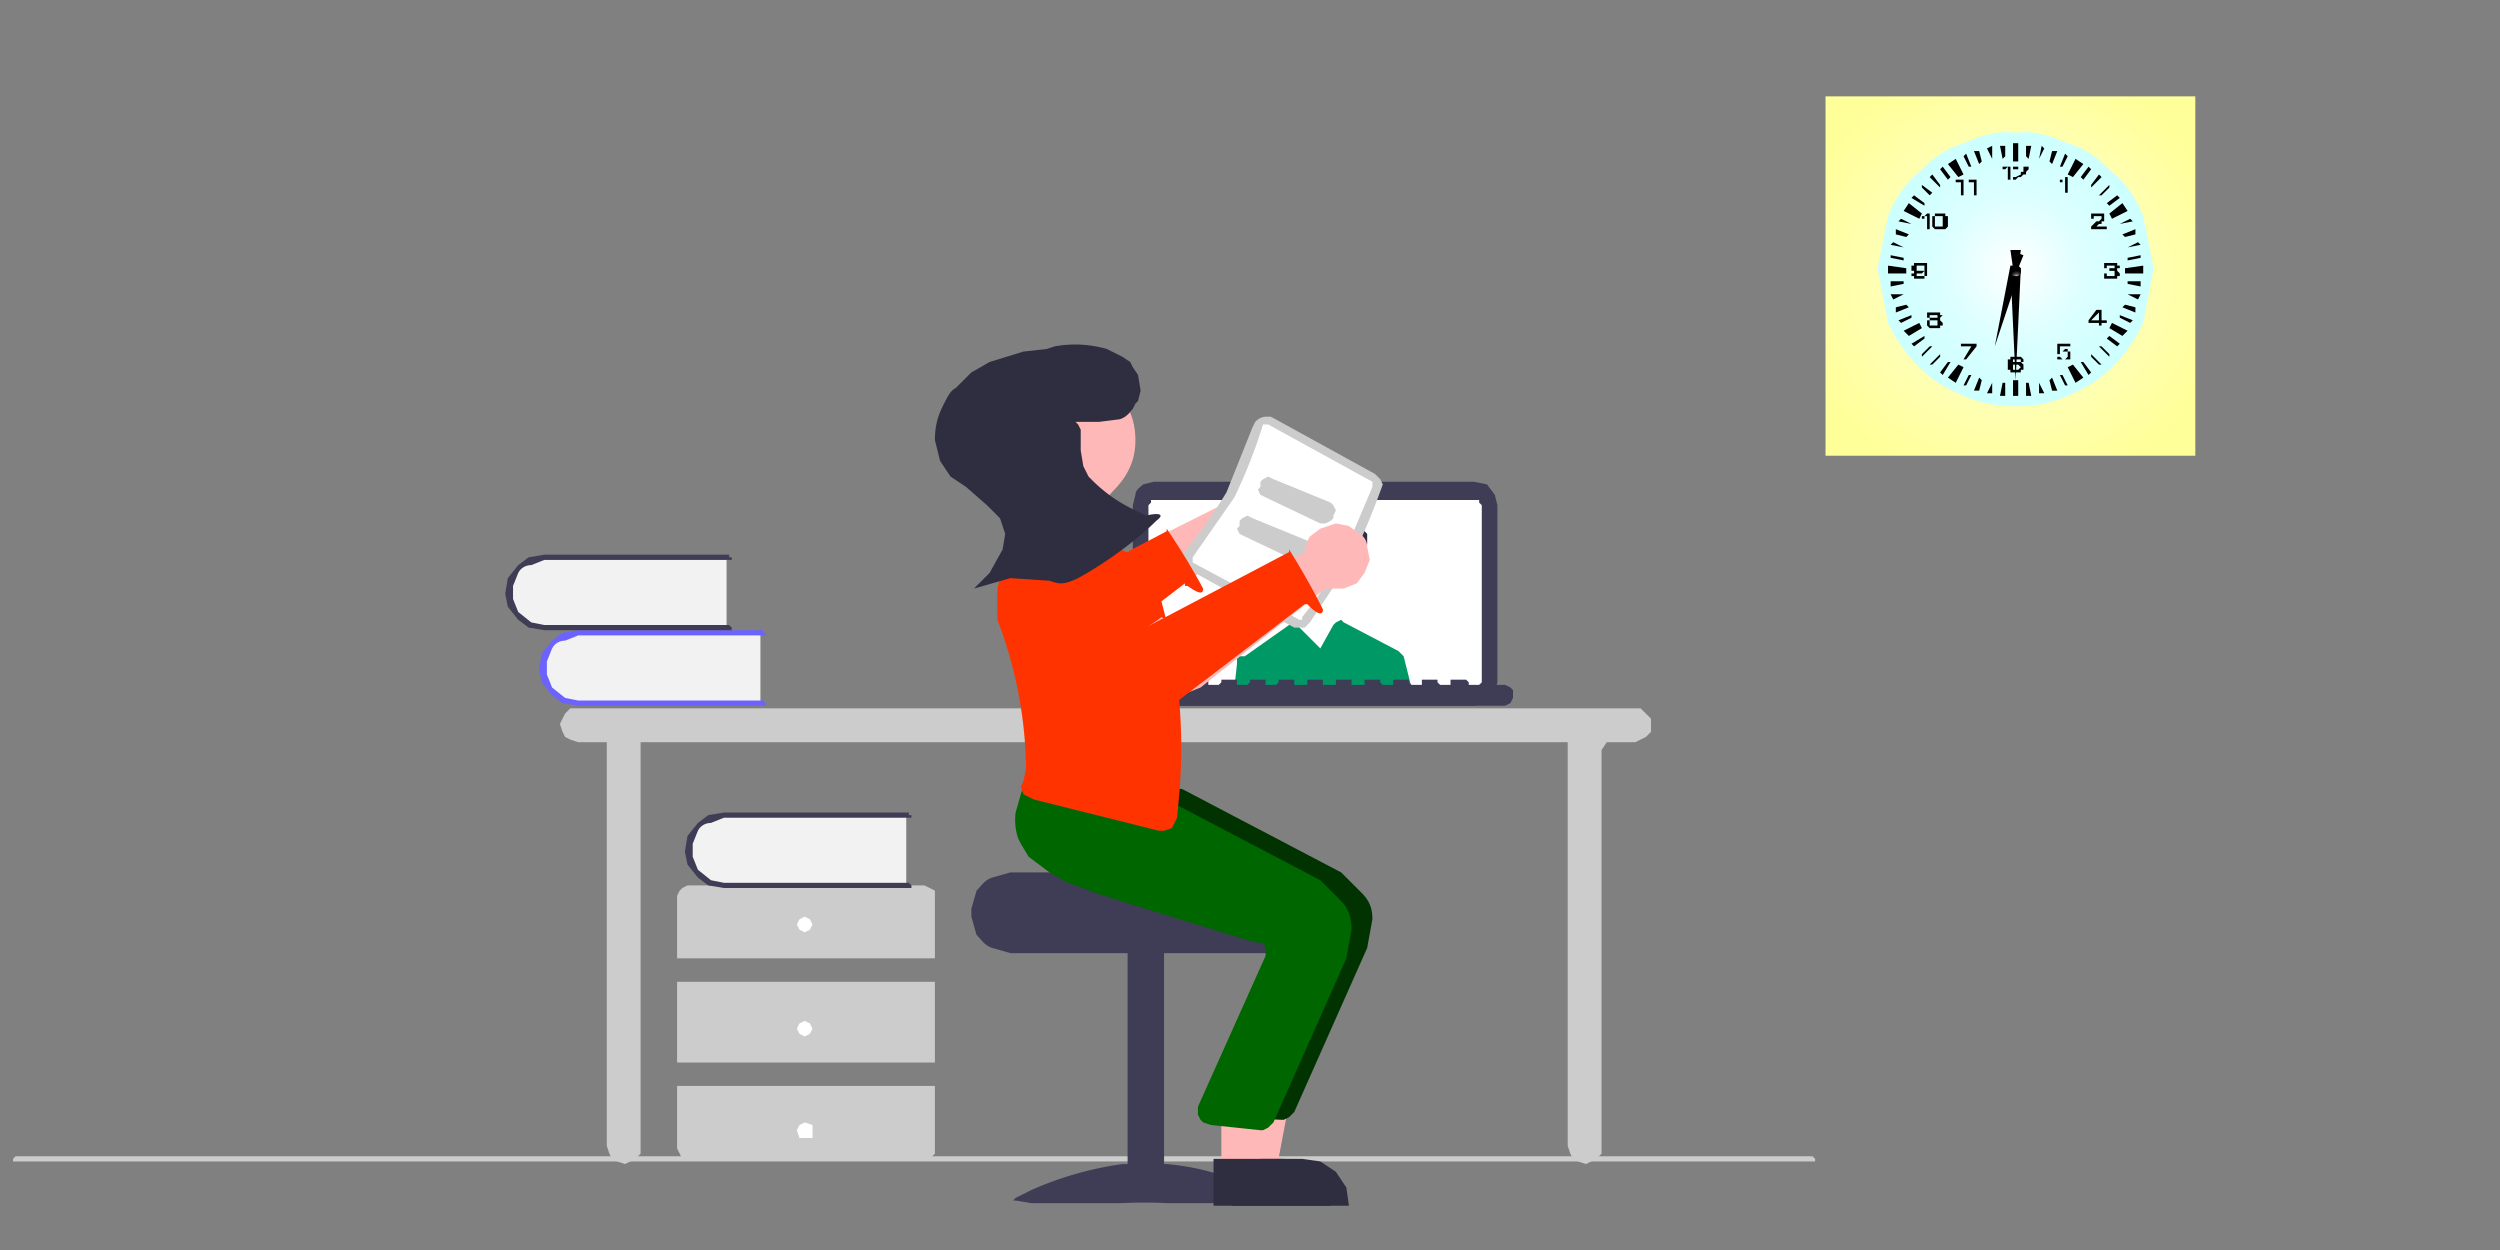
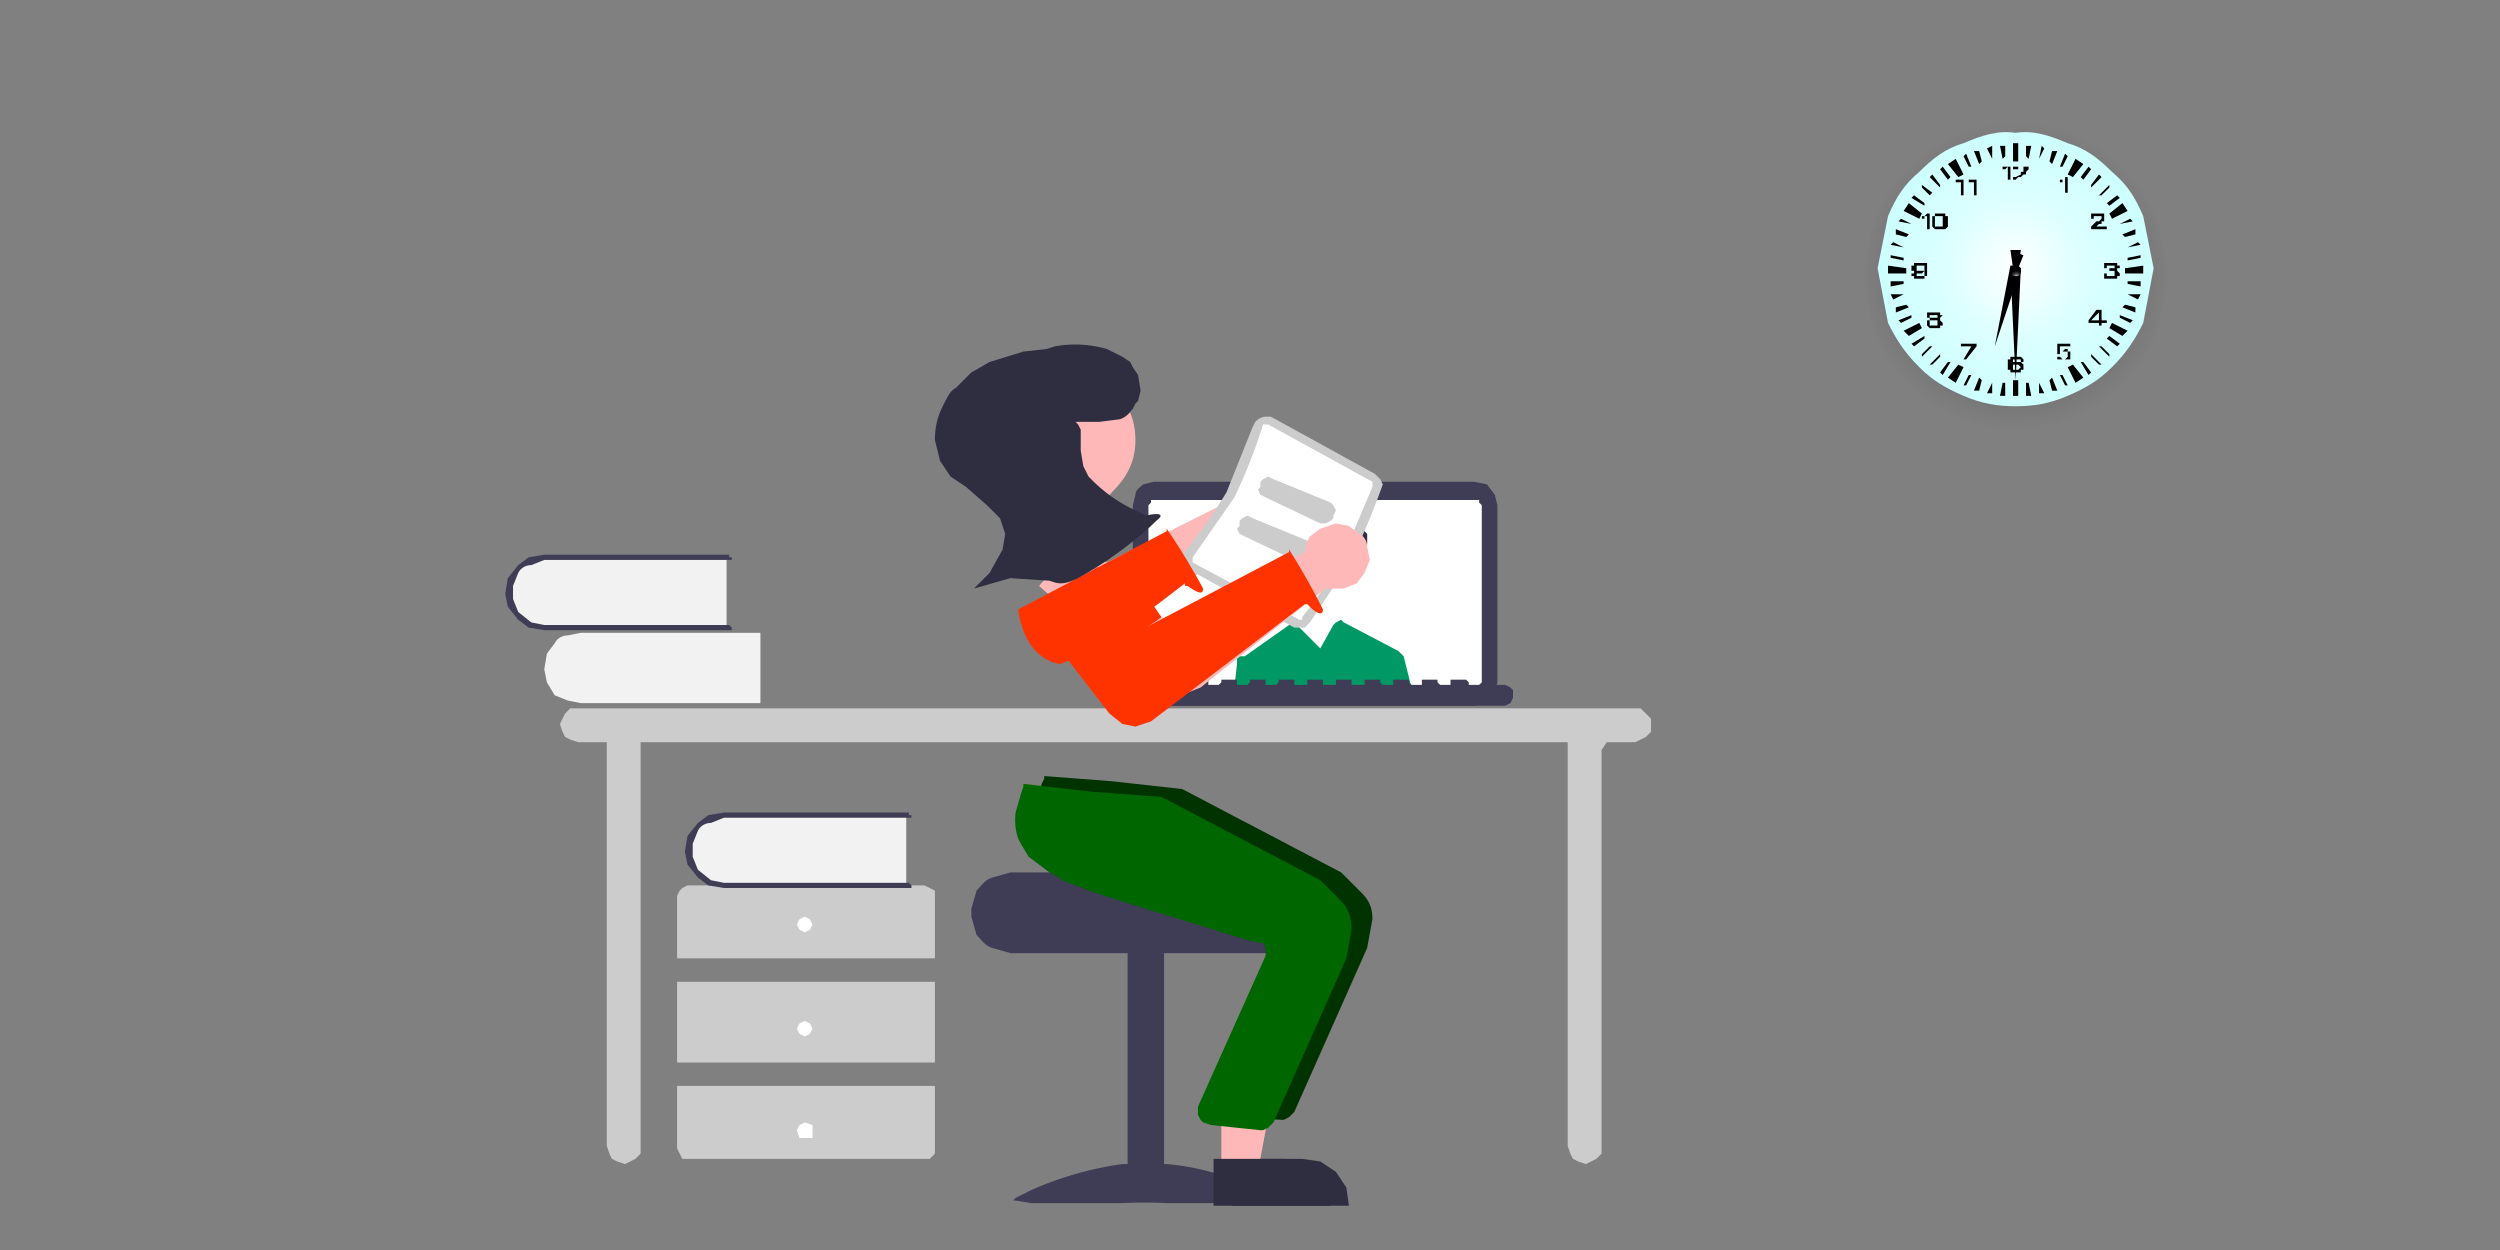
<svg xmlns="http://www.w3.org/2000/svg" xmlns:xlink="http://www.w3.org/1999/xlink" image-rendering="optimizeSpeed" baseProfile="basic" viewBox="0 0 960 480">
  <rect x="0" y="0" width="960" height="480" fill="#808080" stroke="none" />
  <defs>
    <radialGradient id="a">
      <stop offset="0" stop-color="#00f" stop-opacity=".5" />
      <stop offset=".5" stop-color="#005" stop-opacity=".2" />
      <stop offset="1" stop-opacity="0" />
    </radialGradient>
    <radialGradient id="b">
      <stop offset="0" stop-color="#fff" />
      <stop offset=".5" stop-color="#ffb" />
      <stop offset="1" stop-color="#ff9" />
    </radialGradient>
    <radialGradient id="c">
      <stop offset="0" />
      <stop offset=".5" stop-opacity=".3" />
      <stop offset="1" stop-opacity="0" />
    </radialGradient>
    <radialGradient id="d">
      <stop offset="0" stop-color="#fff" />
      <stop offset=".5" stop-color="#dff" />
      <stop offset="1" stop-color="#cff" />
    </radialGradient>
    <radialGradient id="e">
      <stop offset="0" stop-opacity=".4" />
      <stop offset=".5" stop-opacity=".1" />
      <stop offset="1" stop-opacity="0" />
    </radialGradient>
    <radialGradient id="f">
      <stop offset="0" stop-color="#fff" />
      <stop offset=".5" stop-color="#fff" stop-opacity=".3" />
      <stop offset="1" stop-color="#fff" stop-opacity="0" />
    </radialGradient>
    <radialGradient id="g">
      <stop offset="0" stop-color="#fff" stop-opacity=".8" />
      <stop offset=".5" stop-color="#fff" stop-opacity=".3" />
      <stop offset="1" stop-color="#fff" stop-opacity="0" />
    </radialGradient>
    <radialGradient id="i" xlink:href="#a" cx=".5" cy=".5" r=".5" fx=".5" fy=".5" />
    <radialGradient id="j" xlink:href="#b" cx=".5" cy=".5" r=".6" fx=".5" fy=".5" />
    <radialGradient id="k" xlink:href="#c" cx=".5" cy=".5" r=".5" fx=".5" fy=".5" />
    <radialGradient id="l" xlink:href="#d" cx=".5" cy=".5" r=".5" fx=".5" fy=".5" />
    <radialGradient id="m" xlink:href="#e" cx=".5" cy=".5" r=".5" fx=".5" fy=".5" />
    <radialGradient id="n" xlink:href="#f" cx=".6" cy="1.1" r=".6" fx=".6" fy="1.1" />
    <radialGradient id="o" xlink:href="#g" cx=".5" cy=".4" r=".6" fx=".5" fy=".5" />
    <mask id="h">
      <path fill="#FFF" d="M0 0h960v480H0z" />
    </mask>
  </defs>
  <g mask="url(#h)">
-     <path fill="#ccc" d="M696 446H5v-1l1-1h690l1 1v1h-1z" />
    <path fill="#ccc" d="M628 272H219l-2 2-1 2-1 2 1 3 1 2 2 1 3 1h11v155l1 3 1 2 2 1 3 1 2-1 2-1 2-2V285h356v155l1 3 1 2 2 1 3 1 2-1 2-1 2-2V288l2-3h11l2-1 2-1 2-2v-3-2l-2-2-2-2h-2z" />
    <path fill="#3f3d56" d="M566 271H443l-4-1c-1-1-3-2-3-4l-1-4v-68l1-4c0-2 2-3 3-4l4-1h123l5 1 3 4 1 4v68l-1 4-3 4-5 1z" />
    <path fill="#fff" d="M566 192H442v1l-1 1v68l1 1v1h126v-1l1-1v-68l-1-1v-1h-2z" />
    <path fill="#2f2e41" d="M495 200l4-3 5-2 3 1 3 1 9 3v1h2l2 2 1 1 1 1v4l-1 2v1l-3 10-1-3-1-4-2-3-3-2h-1l-1-1h-5-1-1-2a14 14 0 00-6 2l-1 1-2 3-1 3v6a54 54 0 01-5-12l-1-3 1-4 1-3 3-2h4-1z" />
    <path fill="#096" d="M539 252l-1-1-1-1-21-11-1-1-2 1-1 1-5 9-9-9-1-1h-1l-1 1-17 12h-2l-1 1v2l-1 9h68l-3-12z" />
    <path fill="#3f3d56" d="M577 263h-13v-1l-1-1h-5-1v2h-4l-1-1v-1h-5-1v2h-4l-1-1v-1h-5-1v2h-4l-1-1v-1h-5-1v2h-5v-1-1h-5-1v2h-5v-1-1h-5-1v2h-5v-1-1h-5-1v1l-1 1h-4v-1-1h-5-1v1l-1 1h-4v-1-1h-5-1v1l-1 1h-4v-1-1h-5-1v1l-1 1h-4v-1l-1-1h-5l-1 1v1h-13-2l-1 1-1 2v2l1 1 1 1 2 1h145l2-1 1-2v-1-2l-1-1-2-1h-1z" />
    <path fill="#f2f2f2" d="M292 243v27h-69l-5-1-5-2-3-5-1-5 1-6 3-4c1-2 3-3 5-3l5-1h69z" />
-     <path fill="#6c63ff" d="M294 270v1h-72l-6-1-4-3-4-5-1-5 1-6 4-5 4-3 6-1h71v1h1v1h-72l-5 2c-2 0-4 1-5 3l-2 5v5l2 5 5 4 5 1h71l1 1z" />
    <path fill="#ccc" d="M292 249h-74 74zM292 254h-74 74zM292 259h-74 74zM292 264h-74 74z" />
    <path fill="#f2f2f2" d="M279 214v27h-69l-5-1-5-2-3-5-1-5 1-6 3-4c1-2 3-3 5-3l5-1h69z" />
    <path fill="#3f3d56" d="M281 241v1h-72l-6-1-4-3-4-5-1-5 1-6 4-5 4-3 6-1h71v1h1v1h-72l-5 2c-2 0-4 1-5 3l-2 5v5l2 5 5 4 5 1h71l1 1z" />
    <path fill="#ccc" d="M279 220h-74 74zM279 225h-74 74zM279 230h-74 74zM279 235h-74 74zM359 368v-24-2l-2-1-2-1h-91l-2 1-1 1-1 2v24h99zM260 377h99v31h-99v-31zM260 417v24l1 2 1 2h95l2-2v-26h-99z" />
    <path fill="#fff" d="M312 355l-1 2-2 1-2-1-1-2 1-2 2-1 2 1 1 2zM312 395l-1 2-2 1-2-1-1-2 1-2 2-1 2 1 1 2zM312 434v3h-3-2l-1-3 1-2 2-1 3 1v2z" />
    <path fill="#f2f2f2" d="M348 313v27h-69l-5-1-5-2-3-5-1-5 1-6 3-4c1-2 3-3 5-3l5-1h69z" />
    <path fill="#3f3d56" d="M350 340v1h-72l-6-1-4-3-4-5-1-5 1-6 4-5 4-3 6-1h71v1h1v1h-72l-5 2c-2 0-4 1-5 3l-2 5v5l2 5 5 4 5 1h71l1 1z" />
    <path fill="#ccc" d="M348 319h-74 74zM348 324h-74 74zM348 329h-74 74zM348 334h-74 74z" />
    <path fill="#ffb8b8" d="M492 182l-5-1-5 1-4 3-3 5v1l-50 25-12-7-14 16 17 15 5 2h6l5-2 50-35h2l5 1 5-2 4-3 2-5v-1-1l-1-5-3-4-4-3z" />
    <path fill="#3f3d56" d="M388 335h55l1 1 13 1 28 1h14l1 1a16 16 0 014 6l1 4v3l-2 7-5 5-7 2H388l-7-2c-3-1-4-3-6-5l-2-7v-3l2-7c2-2 3-4 6-5l7-2z" />
    <path fill="#3f3d56" d="M433 461h14v-96h-14v96z" />
    <path fill="#3f3d56" d="M490 461h-1l-6 1h-35a177 177 0 00-17 0h-35l-6-1h-1l1-1 6-3a129 129 0 0135-10h17a95 95 0 0142 14z" />
-     <path fill="#ffb8b8" d="M476 450h14l7-37h-21v37z" />
    <path fill="#2f2e41" d="M473 463h45l-1-7-4-6-6-4-7-1h-27v18z" />
    <path fill="#030" d="M497 427l28-63 2-11c0-4-1-7-4-10l-8-8-61-32-27-3-26-2v1l-1 2-2 8a22 22 0 001 9l1 3 3 5 8 6 6 3 4 2 8 3 19 6 26 8 13 3 4 1 2 1 1 1v4l-26 58v2l1 2 1 2 3 1 19 1h1l2-1 2-2z" />
    <path fill="#ffb8b8" d="M469 450h14l7-37h-21v37z" />
    <path fill="#2f2e41" d="M466 463h45l-1-7-4-6-6-4-7-1h-27v18z" />
    <path fill="#060" d="M489 431l28-63 2-11c0-4-1-8-4-11l-8-8-61-32-27-2-26-3v1s0-1 0 0l-1 3-2 7a22 22 0 001 10l1 2 3 5 8 6 7 4 3 1 8 3 19 6 26 8 13 4 4 1h2l1 2v3l-26 58v3l1 2 1 1 3 1 19 2c0-1 0-1 0 0h1l2-1 2-2z" />
    <path fill="#ccc" d="M503 239l16-24a316 316 0 0012-29l-1-2-2-2-40-22h-2a6 6 0 00-4 2l-1 2-10 25a201 201 0 01-17 24v3l1 2 2 1 40 22h4l2-2z" />
    <path fill="#fff" d="M500 237v1h-1l-41-22v-1-1l16-23a198 198 0 0011-28h2l40 22v2l-11 26c-6 11-12 19-16 24z" />
-     <path fill="#f30" d="M450 318l1-2 1-2 1-11a211 211 0 00-7-72 38 38 0 00-10-17l-11-6-26-1-10 7c-3 4-5 7-6 12v12a164 164 0 0111 57l-1 5-1 2 1 3 2 1 2 1 48 12h2l3-1z" />
    <path fill="#ffb8b8" d="M380 169c-1 8 2 14 8 20 5 6 12 8 20 8s14-2 19-8c6-6 9-12 9-20s-3-15-9-20c-5-6-11-8-19-8s-15 2-20 8c-6 5-9 12-8 20z" />
    <path fill="#ccc" d="M486 191l21 10h2l2-1 1-1v-1l1-2-1-2-1-1-22-9-2-1-2 1-1 1v2l-1 1 1 2 2 1zM478 206l21 10h2l2-1 1-1v-1l1-2-1-2-1-1-22-9-2-1-2 1-1 1v2l-1 1 1 2 2 1z" />
    <path fill="#ffb8b8" d="M461 264l48-38h7l5-2 3-4 2-5-1-5c0-2-1-4-3-5l-4-3-5-1-6 2-4 3a16 16 0 00-2 6l-49 28-12-6-13 17 19 13c1 1 2 2 5 2h5l5-2z" />
    <path fill="#f30" d="M442 277l59-45h1l1 1c2 2 5 4 5 1a273 273 0 00-13-23v1l-57 30-12-12-17 22 17 22 5 4 5 1 6-2z" />
    <path fill="#f30" d="M455 224v1h1c3 2 6 4 6 1a265 265 0 00-14-23v1l-57 30c1 8 5 19 16 21 16-6 35-21 48-31z" />
    <path fill="#f30" d="M422 254l24-17-11-16-4-3c-1-1-3-2-5-1l-5 1-4 3-2 5 1 5 6 23z" />
    <path fill="#2f2e41" d="M413 162h9l8-1c3-1 4-3 5-4l1-2 1-1 1-4-1-6-2-3-1-2-3-2-6-3a44 44 0 00-20-1l-3 1-9 1-13 4-7 4-3 3-3 3c-2 1-3 3-5 7s-3 8-3 13l2 8 2 3 2 3 6 4 8 7 5 5 1 3 1 3-1 6-5 9-6 6 14-4 15 1c3 1 5 2 11-1 11-6 23-15 30-22 4-3 0-3-4-2l-2-1-2-1a58 58 0 01-16-11l-2-2-2-4-1-6v-4-2-2l-1-2-1-1z" />
    <path fill="url(#i)" d="M833 106l-5 22c-3 8-7 14-13 19-5 6-11 10-19 13-7 3-14 5-22 4-8 1-15-1-22-4-8-3-14-7-19-13-6-5-10-11-13-19l-5-22 5-22c3-8 7-14 13-19 5-6 11-10 19-13 7-4 14-5 22-5s15 1 22 5c8 3 14 7 19 13 6 5 10 11 13 19l5 22z" />
-     <path fill="url(#j)" d="M701 37h142v138H701v-69-69z" />
    <path fill="url(#k)" d="M827 104l-4 20c-3 7-6 12-12 17-5 5-10 9-17 11-7 4-13 5-20 5s-13-1-20-5c-7-2-12-6-17-11-6-5-9-10-12-17l-4-20 4-20c3-7 6-12 12-17 5-6 10-9 17-12s13-4 20-4 13 1 20 4 12 6 17 12c6 5 9 10 12 17l4 20z" />
    <path fill="url(#l)" d="M827 103l-4 21c-3 6-6 11-12 17-5 5-10 8-17 11s-13 4-20 4-13-1-20-4-12-6-17-11c-6-6-9-11-12-17l-4-21 4-20c3-7 6-12 12-17 5-5 10-9 17-11 7-3 13-5 20-4 7-1 13 1 20 4 7 2 12 6 17 11 6 5 9 10 12 17l4 20z" />
    <path d="M774 146l2-43h-1l1-7h-4l1 7h-1l2 43z" />
    <path d="M766 133l10-30h-1l2-5-3-1-1 5h-1l-6 31zM773 55v7h2v-7h-2zm-3 1h-2l1 5 1-1v-4zm8 0v4l1 1 1-5h-2zm-13 0l-2 1 2 4v-5zm19 0l-1 5 2-4-1-1zm-24 2h-2l2 5 1-1-1-4zm28 0l-1 4 1 1 2-5h-2zm-33 1l-1 1 2 4h1l-2-5zm38 0l-2 5h1l2-4-1-1zm-42 2l-3 2 4 5 2-1-3-6zm46 0l-3 6 2 1 4-5-3-2zm-51 3l-1 1 3 4 1-1-3-4zm56 0l-3 4 1 1 3-4-1-1zm-60 3l-1 1 4 4v-1l-3-4zm64 0l-3 4v1l4-4-1-1zm-68 4v1l3 3 1-1-4-3zm72 0l-4 4h1l3-3v-1zm-75 4l-1 1 5 3v-1l-4-3zm78 0l-4 3 1 1 4-3-1-1zm-80 3l-2 3 6 3 1-2-5-4zm82 0l-5 4 1 2 6-3-2-3zm-85 6l-1 1 5 1-4-2zm88 0l-4 2 5-1-1-1zm-90 4v2l4 1 1-1-5-2zm92 0l-5 2 1 1 4-1v-2zm-93 5l-1 1 5 1-4-2zm94 0l-4 2 5-1-1-1zm-95 5v1l5 1v-1l-5-1zm96 0l-5 1v1l5-1v-1zm-97 4v3h7v-2l-7-1zm98 0l-7 1v2h7v-3zm-92 6h-5v2l5-1v-1zm86 0v1l5 1v-2h-5zm-86 5h-5l1 2 4-2zm86 0l4 2 1-2h-5zm-85 4l-4 1v2l5-2-1-1zm84 0l-1 1 5 2v-2l-4-1zm-82 4l-5 2 1 1 4-2v-1zm80 0v1l4 2 1-1-5-2zm-77 3l-6 3 2 2 5-3-1-2zm74 0l-1 2 5 3 2-2-6-3zm-72 5l-5 3 1 1 4-3v-1zm71 0l-1 1 4 3 1-1-4-3zm-69 4l-3 3v1l4-4h-1zm66 0h-1l4 4v-1l-3-3zm-62 3l-4 4h1l3-3v-1zm58 0v1l3 3h1l-4-4zm-55 3l-3 4 1 1 3-5h-1zm52 0h-1l3 5 1-1-3-4zm-48 1l-4 5 3 2 3-6-2-1zm44 0l-2 1 3 6 3-2-4-5zm-40 4l-2 4h1l2-4h-1zm36 0h-1l2 4h1l-2-4zm-32 1l-2 5h2l1-4-1-1zm28 0l-1 1 1 4h2l-2-5zm-15 1v6h2v-6h-2zm-8 1l-2 4h2v-4zm18 0v4h2l-2-4zm-14 0l-1 5h2v-5h-1zm10 0h-1v5h2l-1-5zM737 107h-1-1v-1h-1v-1h2v1h3v-1-1l-1 1h-1-1-1v-1h-1v-1-1h1v-1h5v5h-1v1h-1-1zm2-4v-1h-1-2v2h3v-1zM812 102h-1-2v1h-1v-1-1h5v1h1v1h-1v1c0-1 0-1 0 0h-1 1l1 1v1h-1v1h-2-3v-1-1h1v1h3v-1-1h-2v-1h2v-1zM776 64h-1-2v1h2c-1 0-1 0 0 0v-1h2v2h-1v1l-2 1h-1v1h6-5l1-1h1l1-1h1v-1l1-1v-1h-2-1zm-5 0h-2v1h1l1-1v5h1v-5h-1zM774 137h2l1 1v1h-1v-1h-2c0-1 0-1 0 0h-1v1h-1 4l1 1v2h-1v1h-1-2-1v-1h-1v-2-1-1h1v-1h2zm-2 4h1v1h2l1-1-1-1h-2v1h-1zM753 69h-1-1v1h2v5h1v-6h-1zm5 0h-2v1h2v5h1v-6h-1zM745 82h-1-1v1h-1v4l1 1h4l1-1v-3-1h-1v-1h-1-1zm-5 0l-1 1h-1v1h1v-1h1v5h1v-6h-1zm5 1h1v4h-1-2v-3-1h2zM744 123h1l1 1v1h-1v1h-2-2l-1-1v-1-1h1v-1h-1v-1-1h5v1h1l-1 1v1h-1zm-1-1h1v-1h-1c0-1 0-1 0 0h-2v1h2zm0 1h-2v2h3v-1-1h-1zM754 138l3-5h-4v-1h6v1l-4 5h-1zM795 137v1h-1-3-1v-1h1l1 1h1l1-1v-1-1h-1-2v1h-1v-4h5v1h-4v2h1c0-1 0 0 0 0l1-1h1v1h1v2zM806 124h-4v-1l3-4h2v4h2v1h-2v1h-1v-1zm0-1v-3l-3 3h3zM808 83v2h-1v1h-1l-1 1h-1 5v1h-6v-1l1-1 1-1h1l1-1v-1h-1c0-1 0-1 0 0h-1c0-1 0-1 0 0h-1v1h-1v-1-1h5v1zM793 74v-5h-1v1h-1v-1h2v-1h1v6h-1z" />
    <path fill="url(#m)" d="M776 104v1l-1 1h-2l-1-1v-1-1l1-1h2l1 1v1z" />
    <path d="M776 104v1l-1 1h-2l-1-1v-1-1l1-1h1c0-1 0-1 0 0h1l1 1v1z" />
    <path fill="url(#n)" d="M776 104v1l-1 1h-2l-1-1a2 2 0 010-1v-1l1-1h2l1 1v1z" />
    <path fill="url(#o)" d="M753 87h-2l-1 1h1l1-1h2l1 1-1-1h-1z" />
  </g>
</svg>